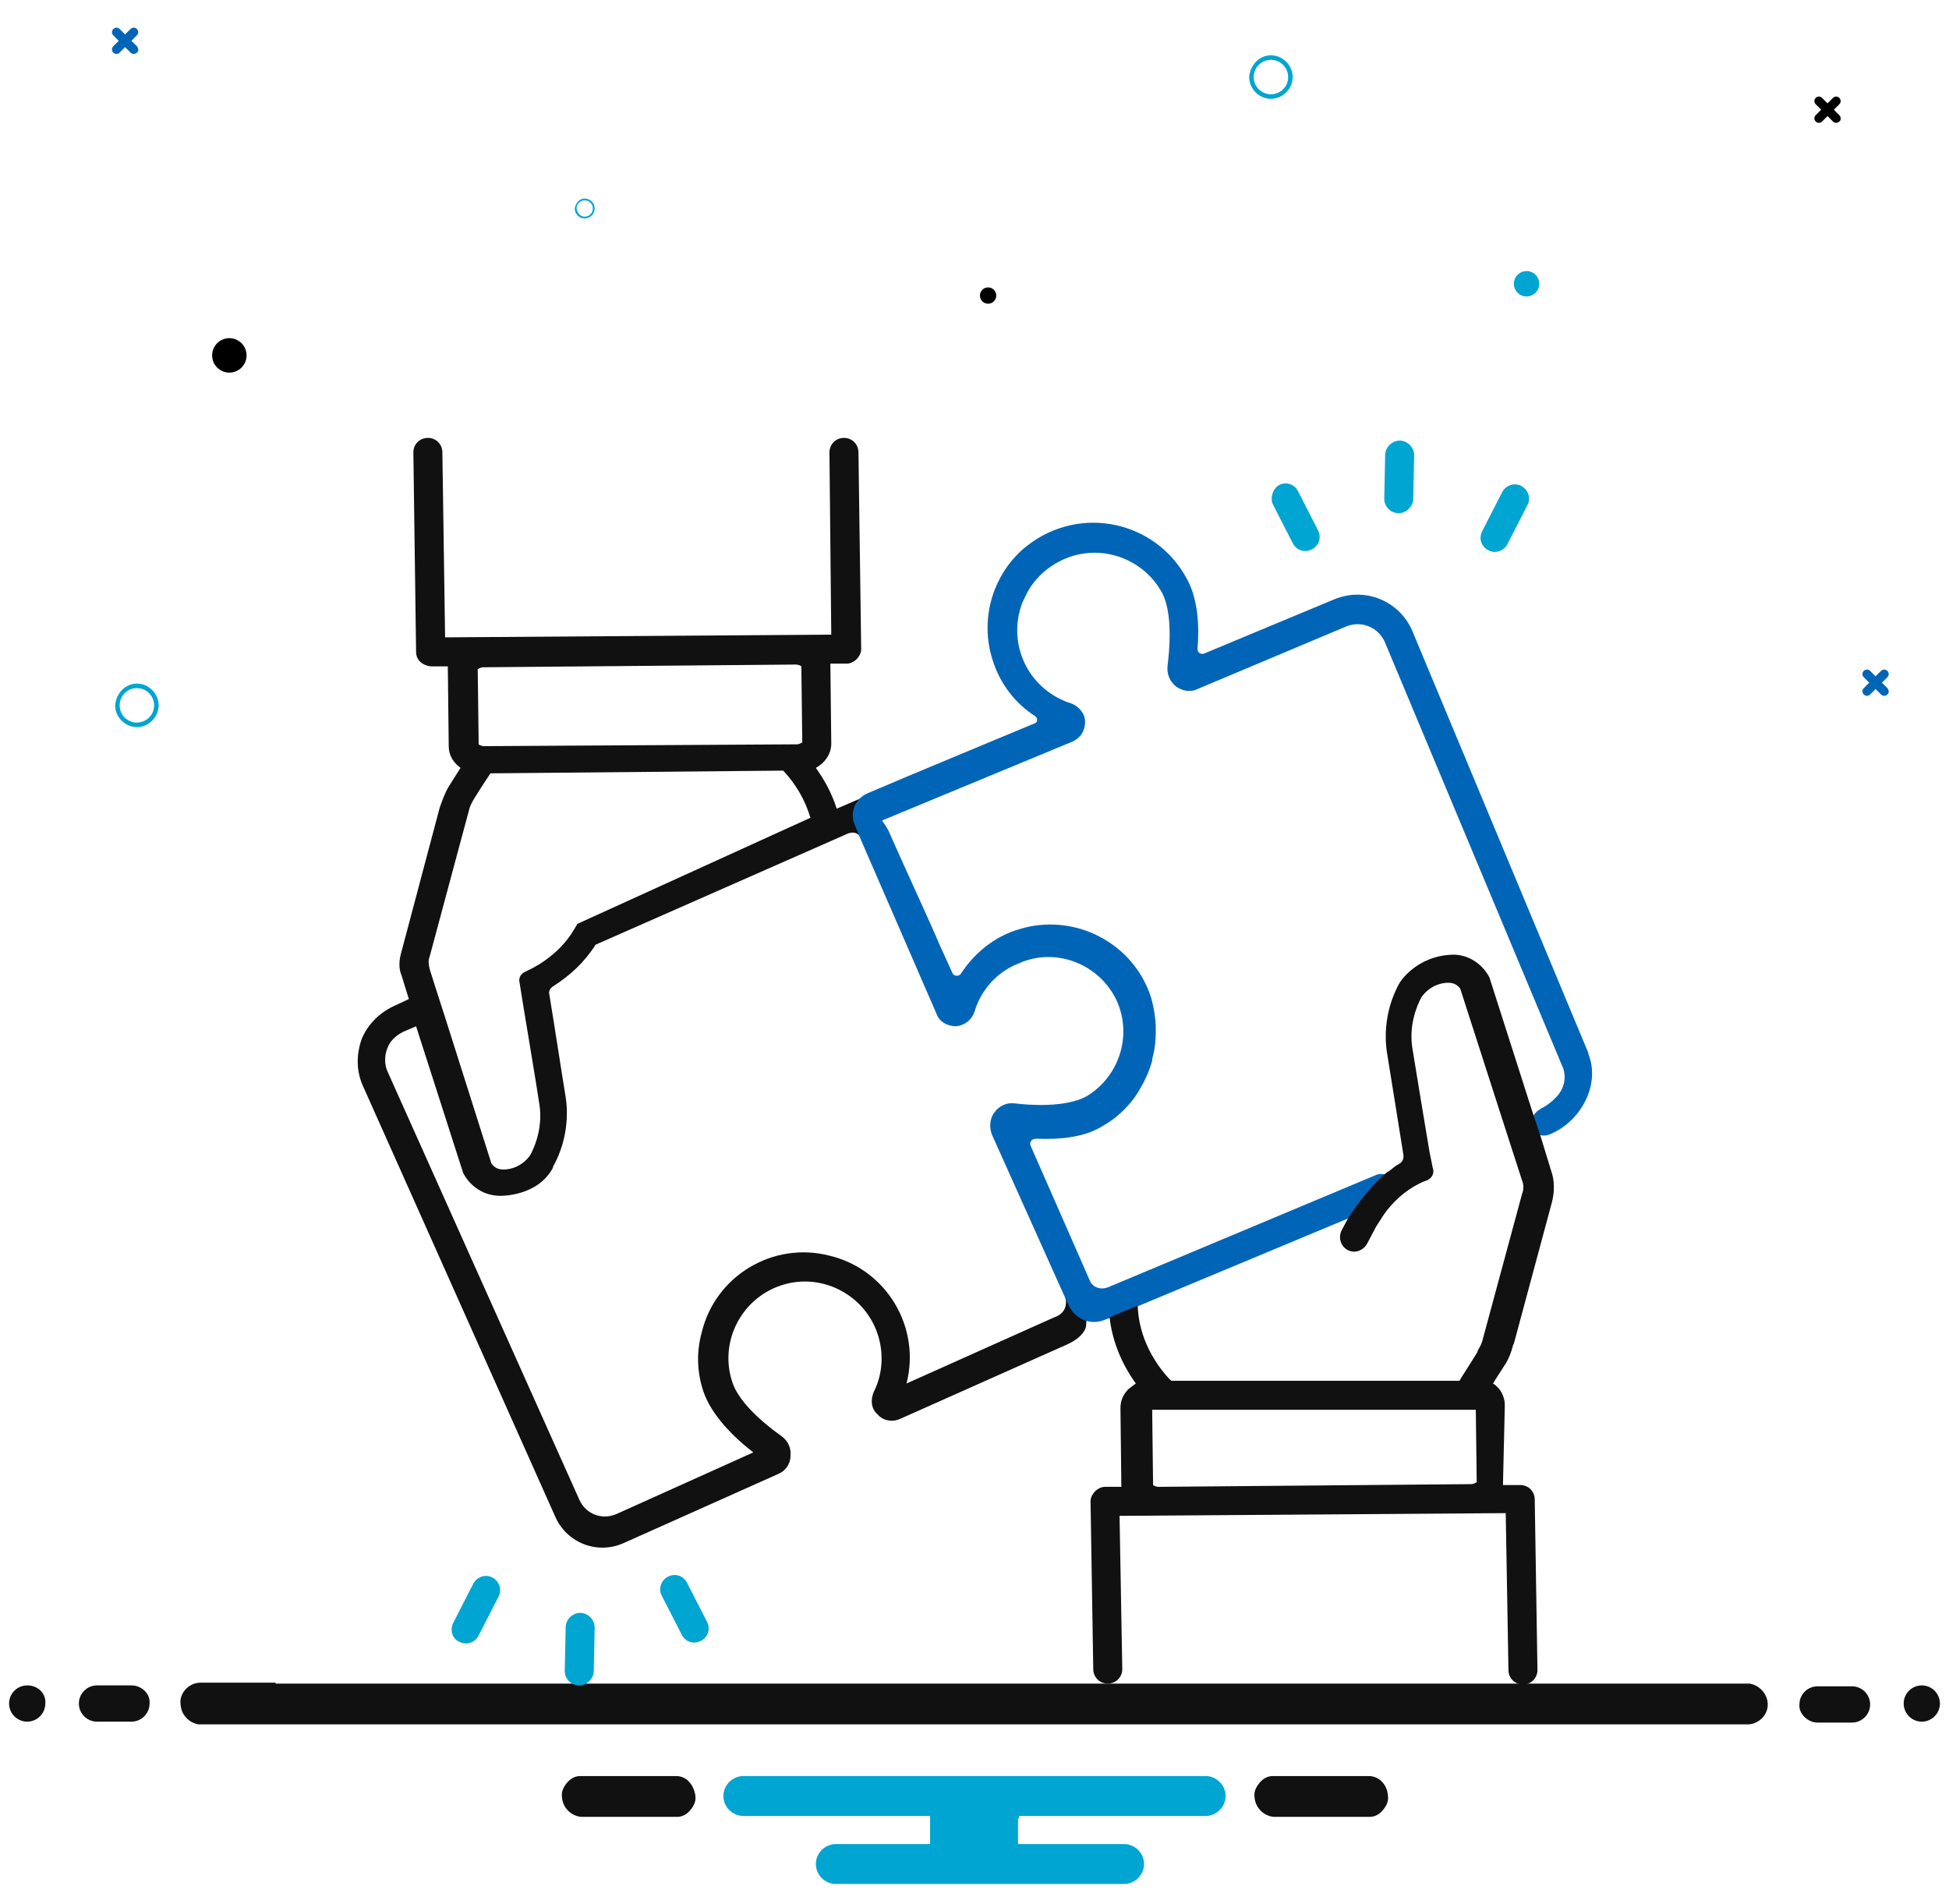
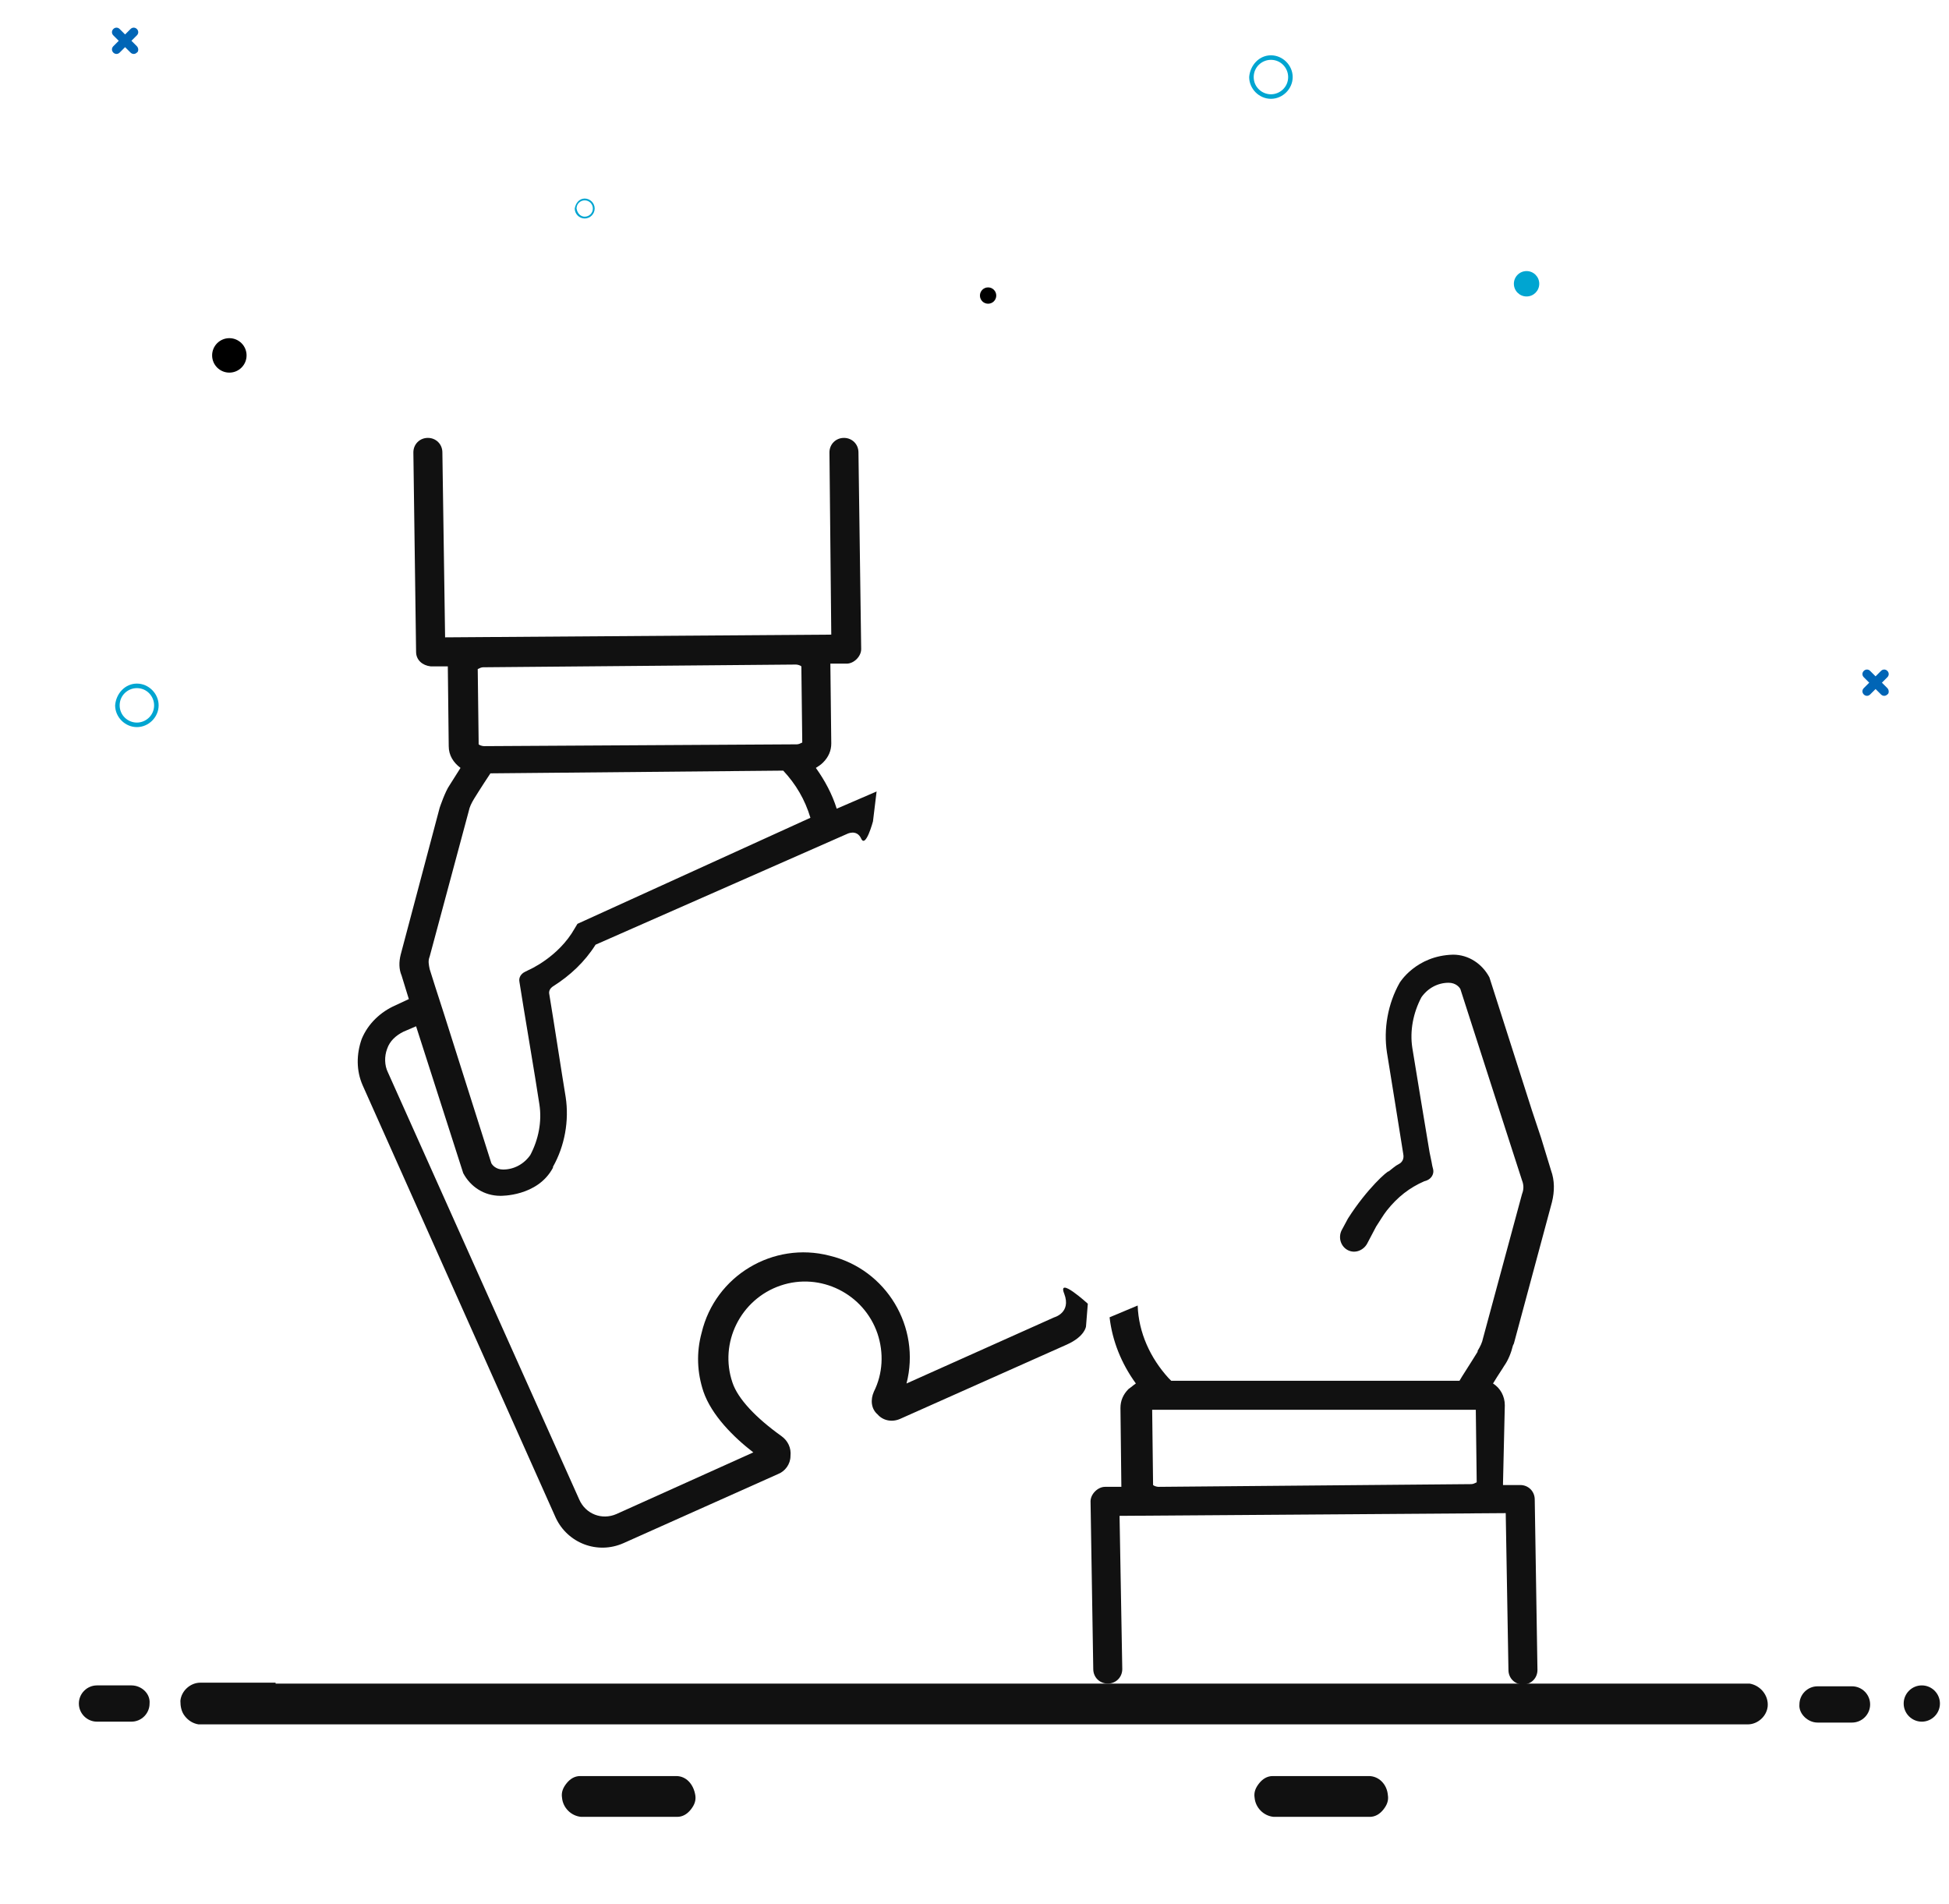
<svg xmlns="http://www.w3.org/2000/svg" version="1.1" id="Layer_1" x="0px" y="0px" viewBox="0 0 215 210" style="enable-background:new 0 0 215 210;" xml:space="preserve">
  <style type="text/css">
	.st0{fill:#0065B6;}
	.st1{fill:#00A5D1;}
	.st2{fill:#111111;}
</style>
-   <path id="Path_1744_00000167392864547257932220000000842262714249440955_" class="st0" d="M208.2,75.9l-0.6-0.6l0.6-0.6  c0.2-0.2,0.2-0.5,0-0.7c-0.2-0.2-0.5-0.2-0.7,0l0,0l-0.6,0.6l-0.6-0.6c-0.2-0.2-0.5-0.2-0.7,0c-0.2,0.2-0.2,0.5,0,0.7l0.6,0.6  l-0.6,0.6c-0.2,0.2-0.2,0.5,0,0.7c0.2,0.2,0.5,0.2,0.7,0l0.6-0.6l0.6,0.6c0.2,0.2,0.5,0.2,0.7,0C208.4,76.5,208.4,76.1,208.2,75.9  C208.2,76,208.2,76,208.2,75.9" />
-   <path id="Path_1744_00000040546598751780088140000006479070731272036760_" d="M202.9,12.7l-0.6-0.6l0.6-0.6c0.2-0.2,0.2-0.5,0-0.7  c-0.2-0.2-0.5-0.2-0.7,0l0,0l-0.6,0.6l-0.6-0.6c-0.2-0.2-0.5-0.2-0.7,0c-0.2,0.2-0.2,0.5,0,0.7l0.6,0.6l-0.6,0.6  c-0.2,0.2-0.2,0.5,0,0.7c0.2,0.2,0.5,0.2,0.7,0l0.6-0.6l0.6,0.6c0.2,0.2,0.5,0.2,0.7,0C203.1,13.3,203.1,12.9,202.9,12.7  C202.9,12.8,202.9,12.8,202.9,12.7" />
+   <path id="Path_1744_00000167392864547257932220000000842262714249440955_" class="st0" d="M208.2,75.9l-0.6-0.6l0.6-0.6  c0.2-0.2,0.2-0.5,0-0.7c-0.2-0.2-0.5-0.2-0.7,0l0,0l-0.6,0.6l-0.6-0.6c-0.2-0.2-0.5-0.2-0.7,0c-0.2,0.2-0.2,0.5,0,0.7l0.6,0.6  l-0.6,0.6c-0.2,0.2-0.2,0.5,0,0.7c0.2,0.2,0.5,0.2,0.7,0l0.6-0.6l0.6,0.6c0.2,0.2,0.5,0.2,0.7,0C208.4,76.5,208.4,76.1,208.2,75.9  " />
  <path id="Path_1744_00000096022764914787519370000012635529062019014572_" class="st0" d="M15.1,5.1l-0.6-0.6l0.6-0.6  c0.2-0.2,0.2-0.5,0-0.7c-0.2-0.2-0.5-0.2-0.7,0l0,0l-0.6,0.6l-0.6-0.6C13,3,12.7,3,12.5,3.2c-0.2,0.2-0.2,0.5,0,0.7l0.6,0.6  l-0.6,0.6c-0.2,0.2-0.2,0.5,0,0.7C12.7,6,13,6,13.2,5.8l0.6-0.6l0.6,0.6c0.2,0.2,0.5,0.2,0.7,0C15.3,5.7,15.3,5.3,15.1,5.1  C15.1,5.2,15.1,5.2,15.1,5.1" />
  <path id="Path_808-3_00000044151628914579321600000000942243984563634832_" class="st1" d="M15.1,75.4c1.3,0,2.4,1.1,2.4,2.4  c0,1.3-1.1,2.4-2.4,2.4c-1.3,0-2.4-1.1-2.4-2.4C12.8,76.5,13.8,75.4,15.1,75.4z M15.1,79.7c1,0,1.9-0.8,1.9-1.9c0-1-0.8-1.9-1.9-1.9  c-1,0-1.9,0.8-1.9,1.9l0,0C13.2,78.9,14.1,79.7,15.1,79.7L15.1,79.7z" />
  <path id="Path_808-3_00000057855110679842232430000011670458398687413417_" class="st1" d="M140.2,6.1c1.3,0,2.4,1.1,2.4,2.4  c0,1.3-1.1,2.4-2.4,2.4c-1.3,0-2.4-1.1-2.4-2.4C137.9,7.2,138.9,6.1,140.2,6.1z M140.2,10.4c1,0,1.9-0.8,1.9-1.9  c0-1-0.8-1.9-1.9-1.9c-1,0-1.9,0.8-1.9,1.9l0,0C138.3,9.6,139.2,10.4,140.2,10.4L140.2,10.4z" />
  <path id="Path_808-3_00000083074400066205470730000002669659346660369824_" class="st1" d="M64.5,21.9c0.6,0,1.1,0.5,1.1,1.1  c0,0.6-0.5,1.1-1.1,1.1c-0.6,0-1.1-0.5-1.1-1.1C63.5,22.4,63.9,21.9,64.5,21.9z M64.5,23.9c0.5,0,0.9-0.4,0.9-0.9  c0-0.5-0.4-0.9-0.9-0.9c-0.5,0-0.9,0.4-0.9,0.9l0,0C63.7,23.6,64.1,23.9,64.5,23.9L64.5,23.9z" />
  <circle id="Ellipse_48_00000044861180720227803750000009127111418295683720_" cx="25.3" cy="39.2" r="1.9" />
  <circle id="Ellipse_48_00000160888763670164612900000002008918943831958401_" class="st1" cx="168.4" cy="31.3" r="1.4" />
  <circle id="Ellipse_48_00000059999837996606955860000003840382513807771576_" cx="109" cy="32.6" r="0.9" />
  <path class="st2" d="M151,195.9h-10.6c-0.6,0-1.1,0.3-1.5,0.8c-0.4,0.5-0.6,1-0.5,1.6c0.1,1.1,1,2,2.1,2.1l10.6,0  c0.6,0,1.1-0.3,1.5-0.8c0.4-0.5,0.6-1,0.5-1.6C153,196.8,152.1,195.9,151,195.9z" />
  <path class="st2" d="M74.6,195.9H64c-0.6,0-1.1,0.3-1.5,0.8c-0.4,0.5-0.6,1-0.5,1.6c0.1,1.1,1,2,2.1,2.1l10.6,0  c0.6,0,1.1-0.3,1.5-0.8c0.4-0.5,0.6-1,0.5-1.6C76.5,196.8,75.7,195.9,74.6,195.9z" />
-   <path class="st1" d="M112.4,200.6v-0.3h0.3H133c1.2,0,2.2-1,2.2-2.2s-1-2.2-2.2-2.2H82c-1.2,0-2.2,1-2.2,2.2s1,2.2,2.2,2.2h20.3h0.3  v0.3v2.5v0.3h-0.3H92.2c-1.2,0-2.2,1-2.2,2.2s1,2.2,2.2,2.2h31.8c1.2,0,2.2-1,2.2-2.2s-1-2.2-2.2-2.2h-11.4h-0.3v-0.3V200.6z" />
-   <path class="st2" d="M3,185.9c-1.1,0-2,0.9-2,2c0,1.1,0.9,2,2,2s2-0.9,2-2C5.1,186.8,4.2,185.9,3,185.9z" />
  <g>
    <path class="st2" d="M200.5,190h3.8c1.1,0,2-0.9,2-2c0-1.1-0.9-2-2-2h-3.8c-1.1,0-2,0.9-2,2C198.4,189,199.4,190,200.5,190z" />
    <path class="st2" d="M14.5,185.9h-3.8c-1.1,0-2,0.9-2,2c0,1.1,0.9,2,2,2h3.8c1.1,0,2-0.9,2-2C16.6,186.8,15.6,185.9,14.5,185.9z" />
  </g>
  <path class="st2" d="M212,185.9c-1.1,0-2,0.9-2,2c0,1.1,0.9,2,2,2s2-0.9,2-2C214,186.8,213.1,185.9,212,185.9z" />
  <path class="st2" d="M30.4,185.7h154.1h5.1h2.8l0,0c0.1,0,0.2,0,0.3,0c0.1,0,0.2,0,0.3,0c1.2,0.2,2.1,1.3,2,2.5  c-0.1,1.1-1.1,2-2.2,2c-0.1,0-0.2,0-0.3,0l-170,0c-0.1,0-0.2,0-0.3,0c-0.1,0-0.2,0-0.3,0c-0.6-0.1-1.1-0.4-1.5-0.9  c-0.4-0.5-0.5-1.1-0.5-1.7c0.1-1.1,1.1-2,2.2-2c0.1,0,0.2,0,0.3,0h2.8H30.4z" />
  <g>
-     <path class="st1" d="M73.7,173.9L73.7,173.9c0.8-0.4,1.7-0.1,2.1,0.7l2.2,4.3c0.4,0.8,0.1,1.7-0.7,2.1l0,0   c-0.8,0.4-1.7,0.1-2.1-0.7l-2.2-4.3C72.6,175.3,72.9,174.3,73.7,173.9z M50,179l2.2-4.3c0.4-0.8,1.4-1.1,2.1-0.7l0,0   c0.8,0.4,1.1,1.4,0.7,2.1l-2.2,4.3c-0.4,0.8-1.4,1.1-2.1,0.7l0,0C49.9,180.8,49.6,179.8,50,179z M62.3,184.3l0.1-4.8   c0-0.9,0.8-1.6,1.6-1.6l0,0c0.9,0,1.6,0.8,1.6,1.6l-0.1,4.8c0,0.9-0.8,1.6-1.6,1.6h0C63,185.9,62.3,185.2,62.3,184.3z M141.1,53.5   L141.1,53.5c0.8-0.4,1.7-0.1,2.1,0.7l2.2,4.3c0.4,0.8,0.1,1.7-0.7,2.1l0,0c-0.8,0.4-1.7,0.1-2.1-0.7l-2.2-4.3   C140.1,54.9,140.4,53.9,141.1,53.5z M163.5,58.6l2.2-4.3c0.4-0.8,1.4-1.1,2.1-0.7l0,0c0.8,0.4,1.1,1.4,0.7,2.1l-2.2,4.3   c-0.4,0.8-1.4,1.1-2.1,0.7v0C163.4,60.3,163.1,59.4,163.5,58.6z M152.7,55l0.1-4.8c0-0.9,0.8-1.6,1.6-1.6l0,0   c0.9,0,1.6,0.8,1.6,1.6l-0.1,4.8c0,0.9-0.8,1.6-1.6,1.6l0,0C153.4,56.6,152.7,55.9,152.7,55z" />
    <path class="st2" d="M63.7,101.9l-0.3,0.5c-1.8,3.2-5.1,4.6-5.1,4.6l-0.4,0.2c-0.4,0.2-0.7,0.6-0.6,1.1c0.4,2.6,1.8,10.8,2.2,13.5   c0.3,1.9-0.1,3.9-1,5.6c-0.7,1-1.8,1.6-3,1.6c-0.8,0-1.2-0.5-1.3-0.7L49,111.9l-1-3.1l-0.6-1.9c-0.1-0.5-0.2-0.9,0-1.4l4.3-16   c0.1-0.5,0.3-0.9,0.6-1.4c0,0,0.8-1.3,1.8-2.8l32.3-0.3c1.4,1.5,2.4,3.2,3,5.2L63.7,101.9z M87.9,82.1L87.9,82.1L87.9,82.1   l-34.5,0.2c-0.2,0-0.5-0.1-0.6-0.2v-0.3l-0.1-8c0.2-0.1,0.4-0.2,0.6-0.2l34.5-0.3c0.2,0,0.5,0.1,0.6,0.2l0.1,8.4   C88.3,82,88.1,82.1,87.9,82.1z M119.8,146.3l0.2-2.5c0,0-3.4-3.1-2.6-1.1c0.8,2.1-1.1,2.6-1.1,2.6l-16.3,7.3   c1.6-6.2-2.2-12.6-8.5-14.1c-6.2-1.6-12.6,2.2-14.1,8.5c-0.6,2.2-0.5,4.4,0.2,6.5c0.9,2.6,3.3,5,5.5,6.7L68,167   c-1.6,0.7-3.4,0-4.1-1.6l-21.1-47.1c-0.4-0.8-0.4-1.8-0.1-2.6c0.3-0.9,1-1.5,1.8-1.9l1.4-0.6l5.2,16.2c0.8,1.5,2.3,2.5,4.1,2.5   c0,0,4.1,0.1,5.8-3.1v-0.1c1.3-2.3,1.8-5.1,1.4-7.7c-0.4-2.4-1.3-8.3-1.8-11.3c-0.1-0.4,0.1-0.7,0.4-0.9c1.9-1.2,3.5-2.7,4.7-4.6   L93.4,92c0,0,1.1-0.6,1.6,0.5s1.3-1.9,1.3-1.9l0.4-3.3l-4.4,1.9c-0.5-1.6-1.3-3.1-2.3-4.5c0.3-0.2,0.5-0.3,0.8-0.6   c0.6-0.6,0.9-1.3,0.9-2.1l-0.1-8.8h1.8c0.4,0,0.8-0.2,1.1-0.5c0.3-0.3,0.5-0.7,0.5-1.1l-0.3-21.7c0-0.9-0.7-1.6-1.6-1.6l0,0   c-0.9,0-1.6,0.7-1.6,1.6L91.7,70l-42.6,0.3l-0.3-20.4c0-0.9-0.7-1.6-1.6-1.6h0c-0.9,0-1.6,0.7-1.6,1.6l0.3,22   c0,0.9,0.7,1.5,1.6,1.6h1.9c0,0.1,0.1,8.8,0.1,8.8c0,1,0.5,1.8,1.3,2.4l-1.2,1.9c-0.5,0.7-1.1,2.5-1.1,2.5h0l-4.3,16.2   c-0.2,0.8-0.2,1.6,0.1,2.3l0.8,2.6l-1.5,0.7c-1.6,0.7-3,2-3.7,3.7c-0.6,1.7-0.6,3.5,0.1,5.1l21.3,47.7c1.3,2.8,4.6,4.1,7.5,2.8   l17-7.6c0.8-0.3,1.4-1.1,1.4-2c0.1-0.9-0.3-1.7-1-2.2c-2.8-2-4.8-4.1-5.4-5.9c-1.5-4.4,0.9-9.2,5.3-10.7c4.4-1.5,9.2,0.9,10.7,5.3   c0.7,2.1,0.6,4.4-0.4,6.4c-0.4,0.9-0.3,1.9,0.4,2.5c0.6,0.7,1.6,0.9,2.5,0.5l18.4-8.2C119.7,147.4,119.8,146.3,119.8,146.3z" />
-     <path class="st0" d="M168.9,124.2c0.3,0.9,1.2,1.3,2.1,0.9l0,0c3.4-1.4,5.6-5.5,4.2-8.9c0,0,0-0.1,0-0.1v0l-19.4-46.5   c-1.4-3.3-5.2-4.9-8.6-3.5l-14.4,6c-0.3,0.1-0.7-0.1-0.7-0.5c0.2-2.4,0.1-5.5-1.2-7.8c-3.4-6.3-11.7-8.2-17.6-3.6   c-3.7,2.9-5.3,8-3.8,12.6c0.8,2.6,2.5,4.8,4.7,6.2c0.3,0.2,0.3,0.7-0.1,0.8c-3.1,1.3-13.5,5.6-18.4,7.7c-1.4,0.6-2,2.2-1.4,3.5   l0.7,1.7l8.3,19.1c0.3,0.9,1.2,1.4,2.2,1.4c0.9-0.1,1.7-0.7,2-1.6c0.7-2.4,2.5-4.4,4.8-5.3c4.1-1.9,9,0,10.9,4.1   c1.7,3.8,0.3,8.3-3.3,10.5c-2.3,1.3-6.4,1-8,0.8c-0.9-0.1-1.7,0.3-2.2,1c0,0-0.8,0.9-0.3,2.4l7.9,17.6l0.6,1.3   c0.7,1.5,2.4,2.2,3.9,1.6l0.8-0.3l3.1-1.3l23-9.6l4.3-1.8c0.9-0.4,1.2-1.4,0.7-2.2l0-0.1c-0.4-0.7-1.2-1-1.9-0.7L122.2,142   c-0.8,0.3-1.7,0-2-0.8c-1.5-3.4-5.3-12.1-6.5-14.8c-0.2-0.4,0.1-0.8,0.6-0.8c2.4,0.1,5-0.1,7-1.2l1-0.6c1.2-0.8,2.3-1.9,3.1-3.1   l0.3-0.5c0.6-1,1.1-2.1,1.4-3.2c0-0.1,0-0.1,0-0.2h0c0.3-1,0.4-2.1,0.4-3.2c0-1.2-0.2-2.4-0.5-3.5c-1.9-6.1-8.5-9.5-14.6-7.6   c-2.7,0.8-4.9,2.6-6.4,4.9c-0.2,0.3-0.7,0.3-0.9,0l-1.5-3.3c-0.6-1.5-4.7-10.4-5.6-12.5c-0.2-0.4-0.5-0.8-0.7-1.1l21-8.7   c0.9-0.4,1.4-1.2,1.4-2.2c0-0.9-0.7-1.7-1.5-2c-4.5-1.4-7-6.1-5.6-10.6c0.1-0.4,0.3-0.8,0.5-1.2c1-2.2,3-3.8,5.3-4.5   c3.8-1.1,7.9,0.6,9.8,4.1c1.2,2.3,0.8,6.4,0.6,8c-0.1,0.9,0.2,1.7,0.9,2.3c0.7,0.5,1.6,0.7,2.4,0.3l16.4-6.9   c1.7-0.7,3.6,0.1,4.3,1.8l19.5,46.6c0.4,0.8,0.4,1.8,0,2.6c-0.3,0.8-1.6,1.9-2.4,2.2l0.1,0c-0.7,0.3-1.2,1.1-1,1.9L168.9,124.2z" />
    <path class="st2" d="M162.8,155.5l0.1,8c-0.2,0.1-0.4,0.2-0.6,0.2l-34.5,0.3c-0.2,0-0.5-0.1-0.6-0.2l-0.1-8.3L162.8,155.5z    M148.7,134.4c-0.2,0.4-0.5,0.9-0.7,1.3c-0.4,0.8-0.1,1.8,0.7,2.2l0,0c0.8,0.4,1.7,0,2.1-0.7c0.3-0.6,0.7-1.3,1-1.9   c0.4-0.6,0.8-1.3,1.2-1.8c1.2-1.5,2.5-2.5,4.1-3.2l0.3-0.1c0.5-0.2,0.8-0.7,0.7-1.2l-0.1-0.4c0,0-0.1-0.6-0.3-1.5   c-0.5-2.9-1.5-9.1-1.9-11.5c-0.3-1.9,0.1-3.9,1-5.6c0.7-1,1.8-1.6,3-1.6c0.8,0,1.2,0.5,1.3,0.7l4.7,14.6l1,3.1l1.1,3.4   c0.2,0.5,0.2,1,0,1.5l-4.3,15.9l0,0c-0.1,0.5-0.3,0.9-0.6,1.4v0.1c0,0-0.8,1.3-1.7,2.7l-0.3,0.5h-31.8l-0.3-0.3c-2-2.2-3.3-5-3.4-8   l-3.1,1.3c0.3,2.6,1.3,5.1,2.9,7.3c-0.3,0.2-0.5,0.4-0.8,0.6c-0.6,0.6-0.9,1.3-0.9,2.1l0.1,8.7h-1.8c-0.4,0-0.8,0.2-1.1,0.5   c-0.3,0.3-0.5,0.7-0.5,1.1l0.3,18.5c0,0.9,0.7,1.6,1.6,1.6h0c0.9,0,1.6-0.7,1.6-1.6l-0.3-16.9l42.6-0.3l0.3,17.3   c0,0.9,0.7,1.6,1.6,1.6h0c0.9,0,1.6-0.7,1.6-1.6l-0.3-18.8c0-0.9-0.7-1.6-1.6-1.6h-1.9c0-0.1,0-0.1,0-0.2L166,155   c0-1-0.5-1.9-1.3-2.4c0.6-1,1.1-1.7,1.2-1.9c0.5-0.7,0.8-1.5,1-2.3l0.1-0.2h0l4.2-15.6c0.3-1.2,0.3-2.4-0.1-3.5l-1.1-3.6l-1-3   l-4.7-14.7c-0.8-1.5-2.3-2.5-4-2.5c-4.1,0.1-5.9,3.1-5.9,3.1c-1.3,2.3-1.8,5.1-1.4,7.7c0.4,2.4,1.3,8.1,1.8,11.2   c0.1,0.5-0.1,0.9-0.5,1.1c-0.4,0.2-0.7,0.5-1.1,0.8C153.1,129.1,150.8,131.1,148.7,134.4z" />
  </g>
</svg>